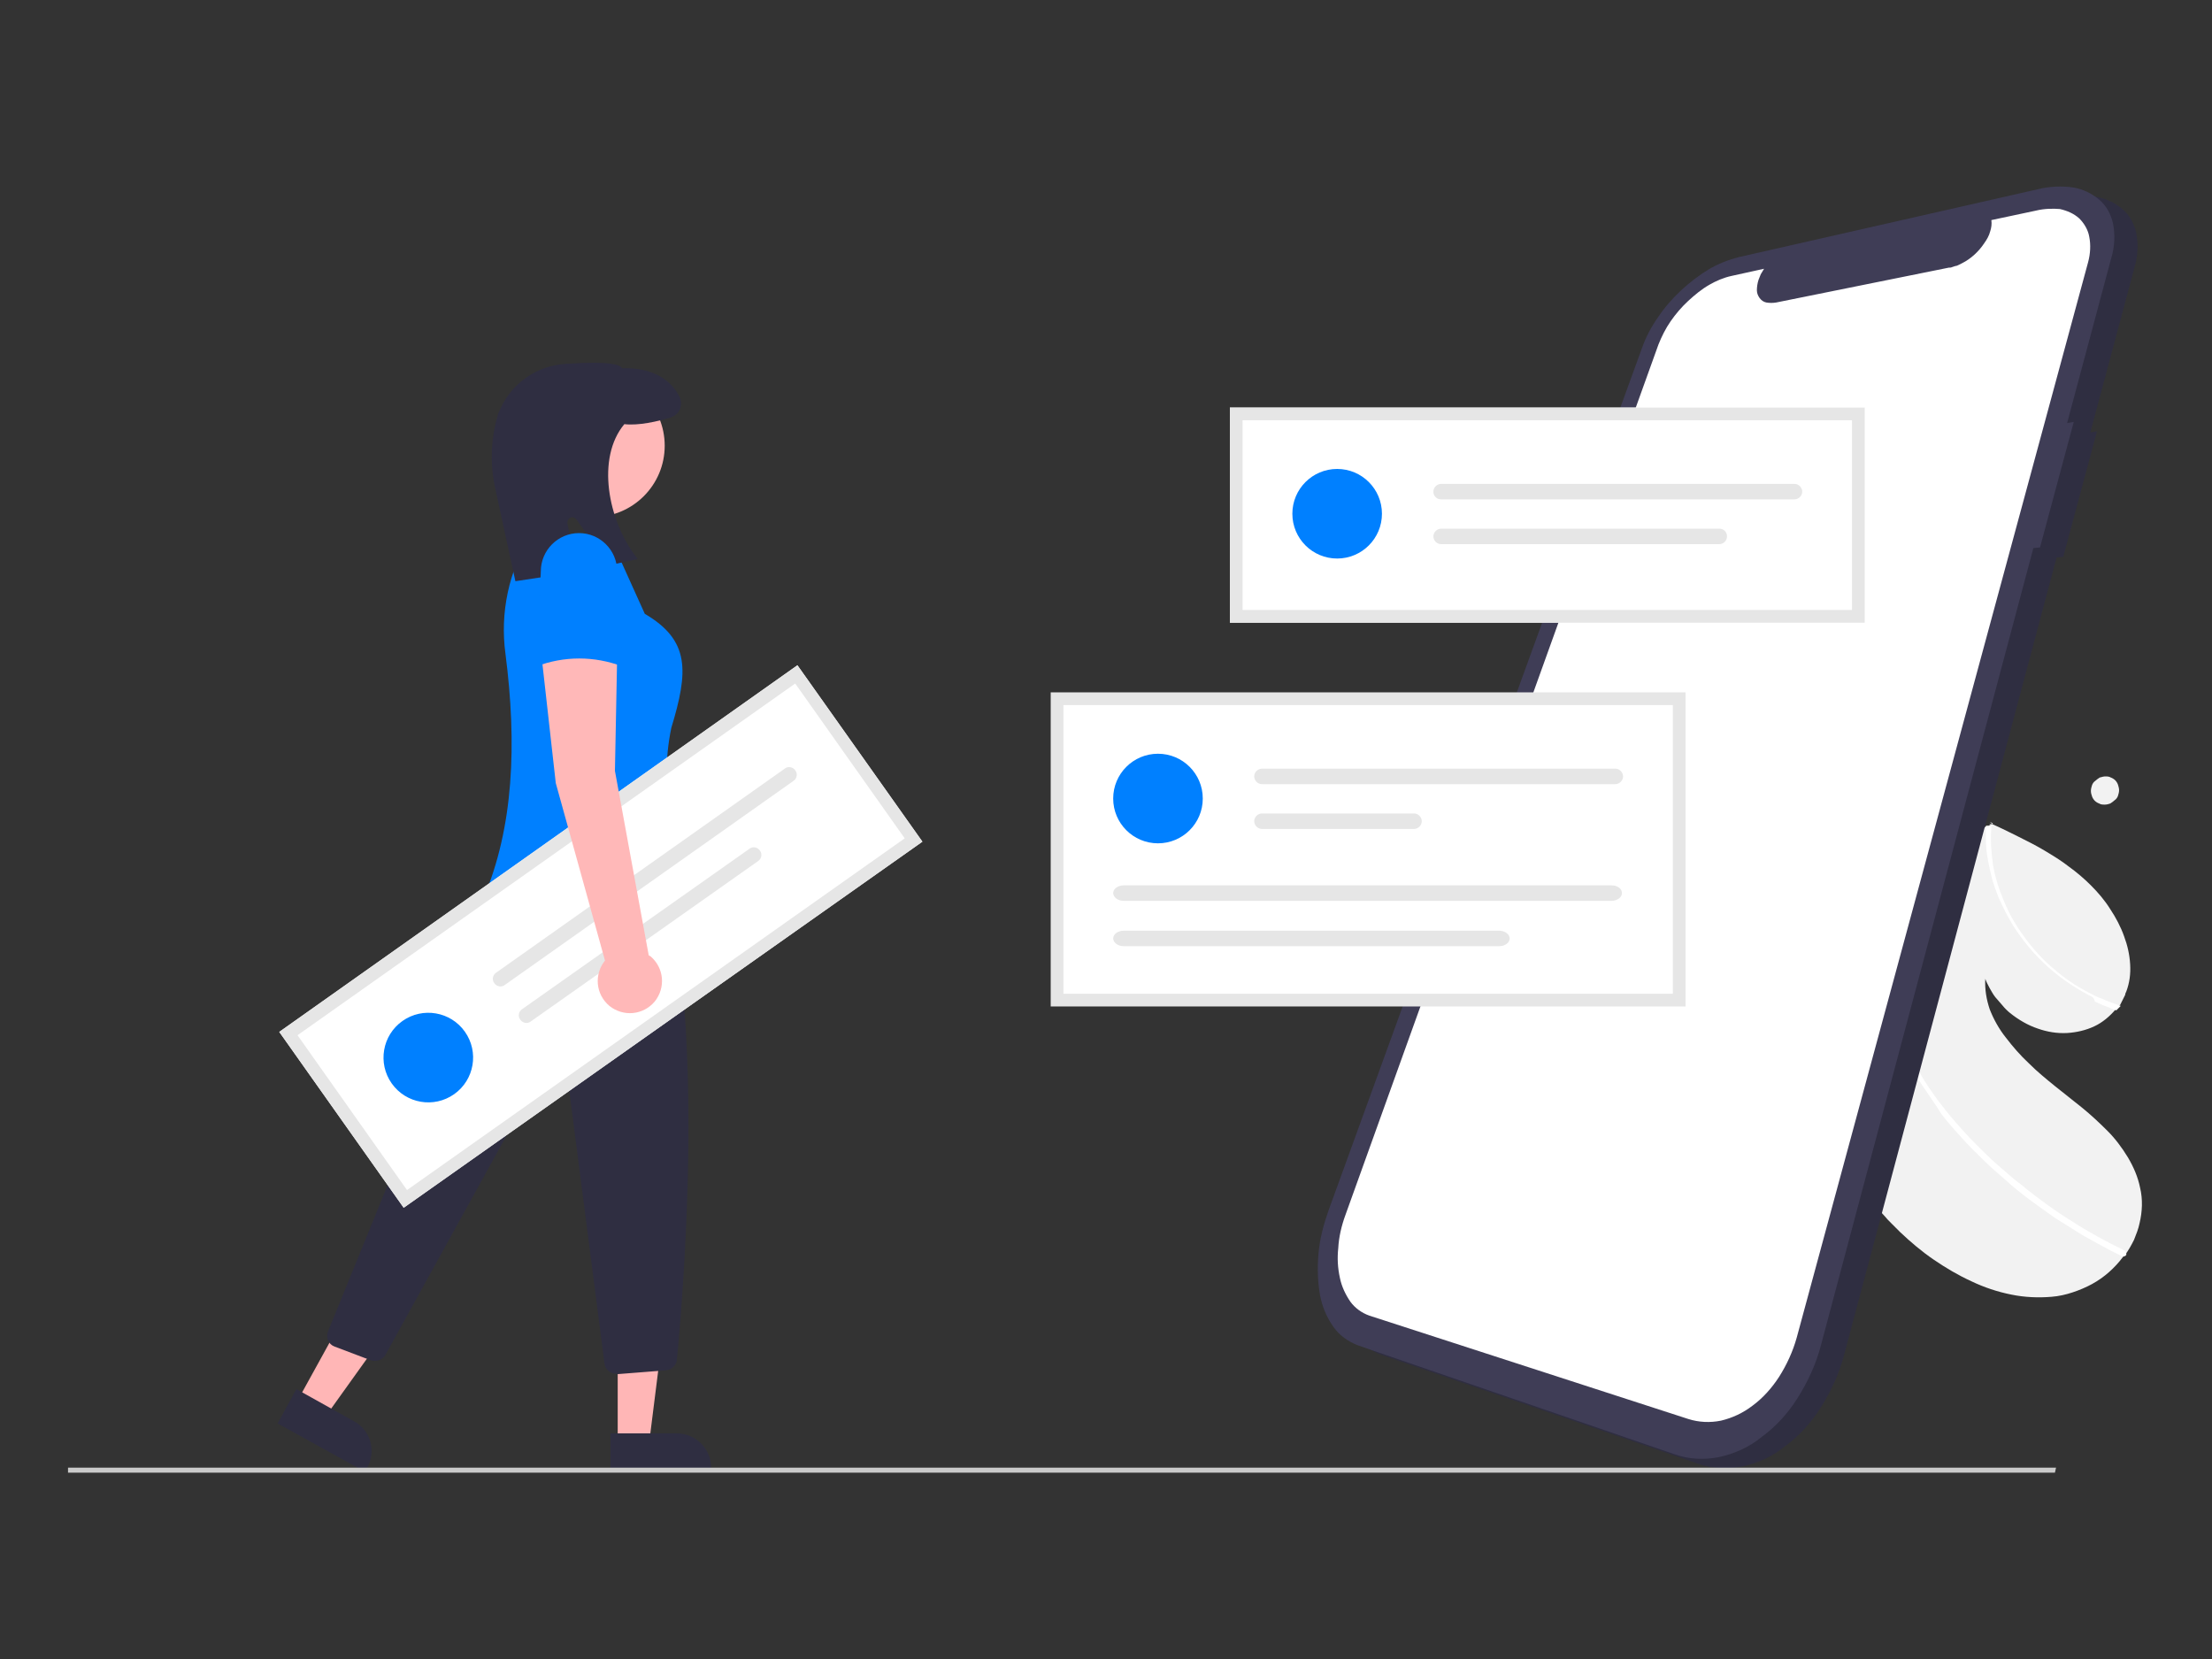
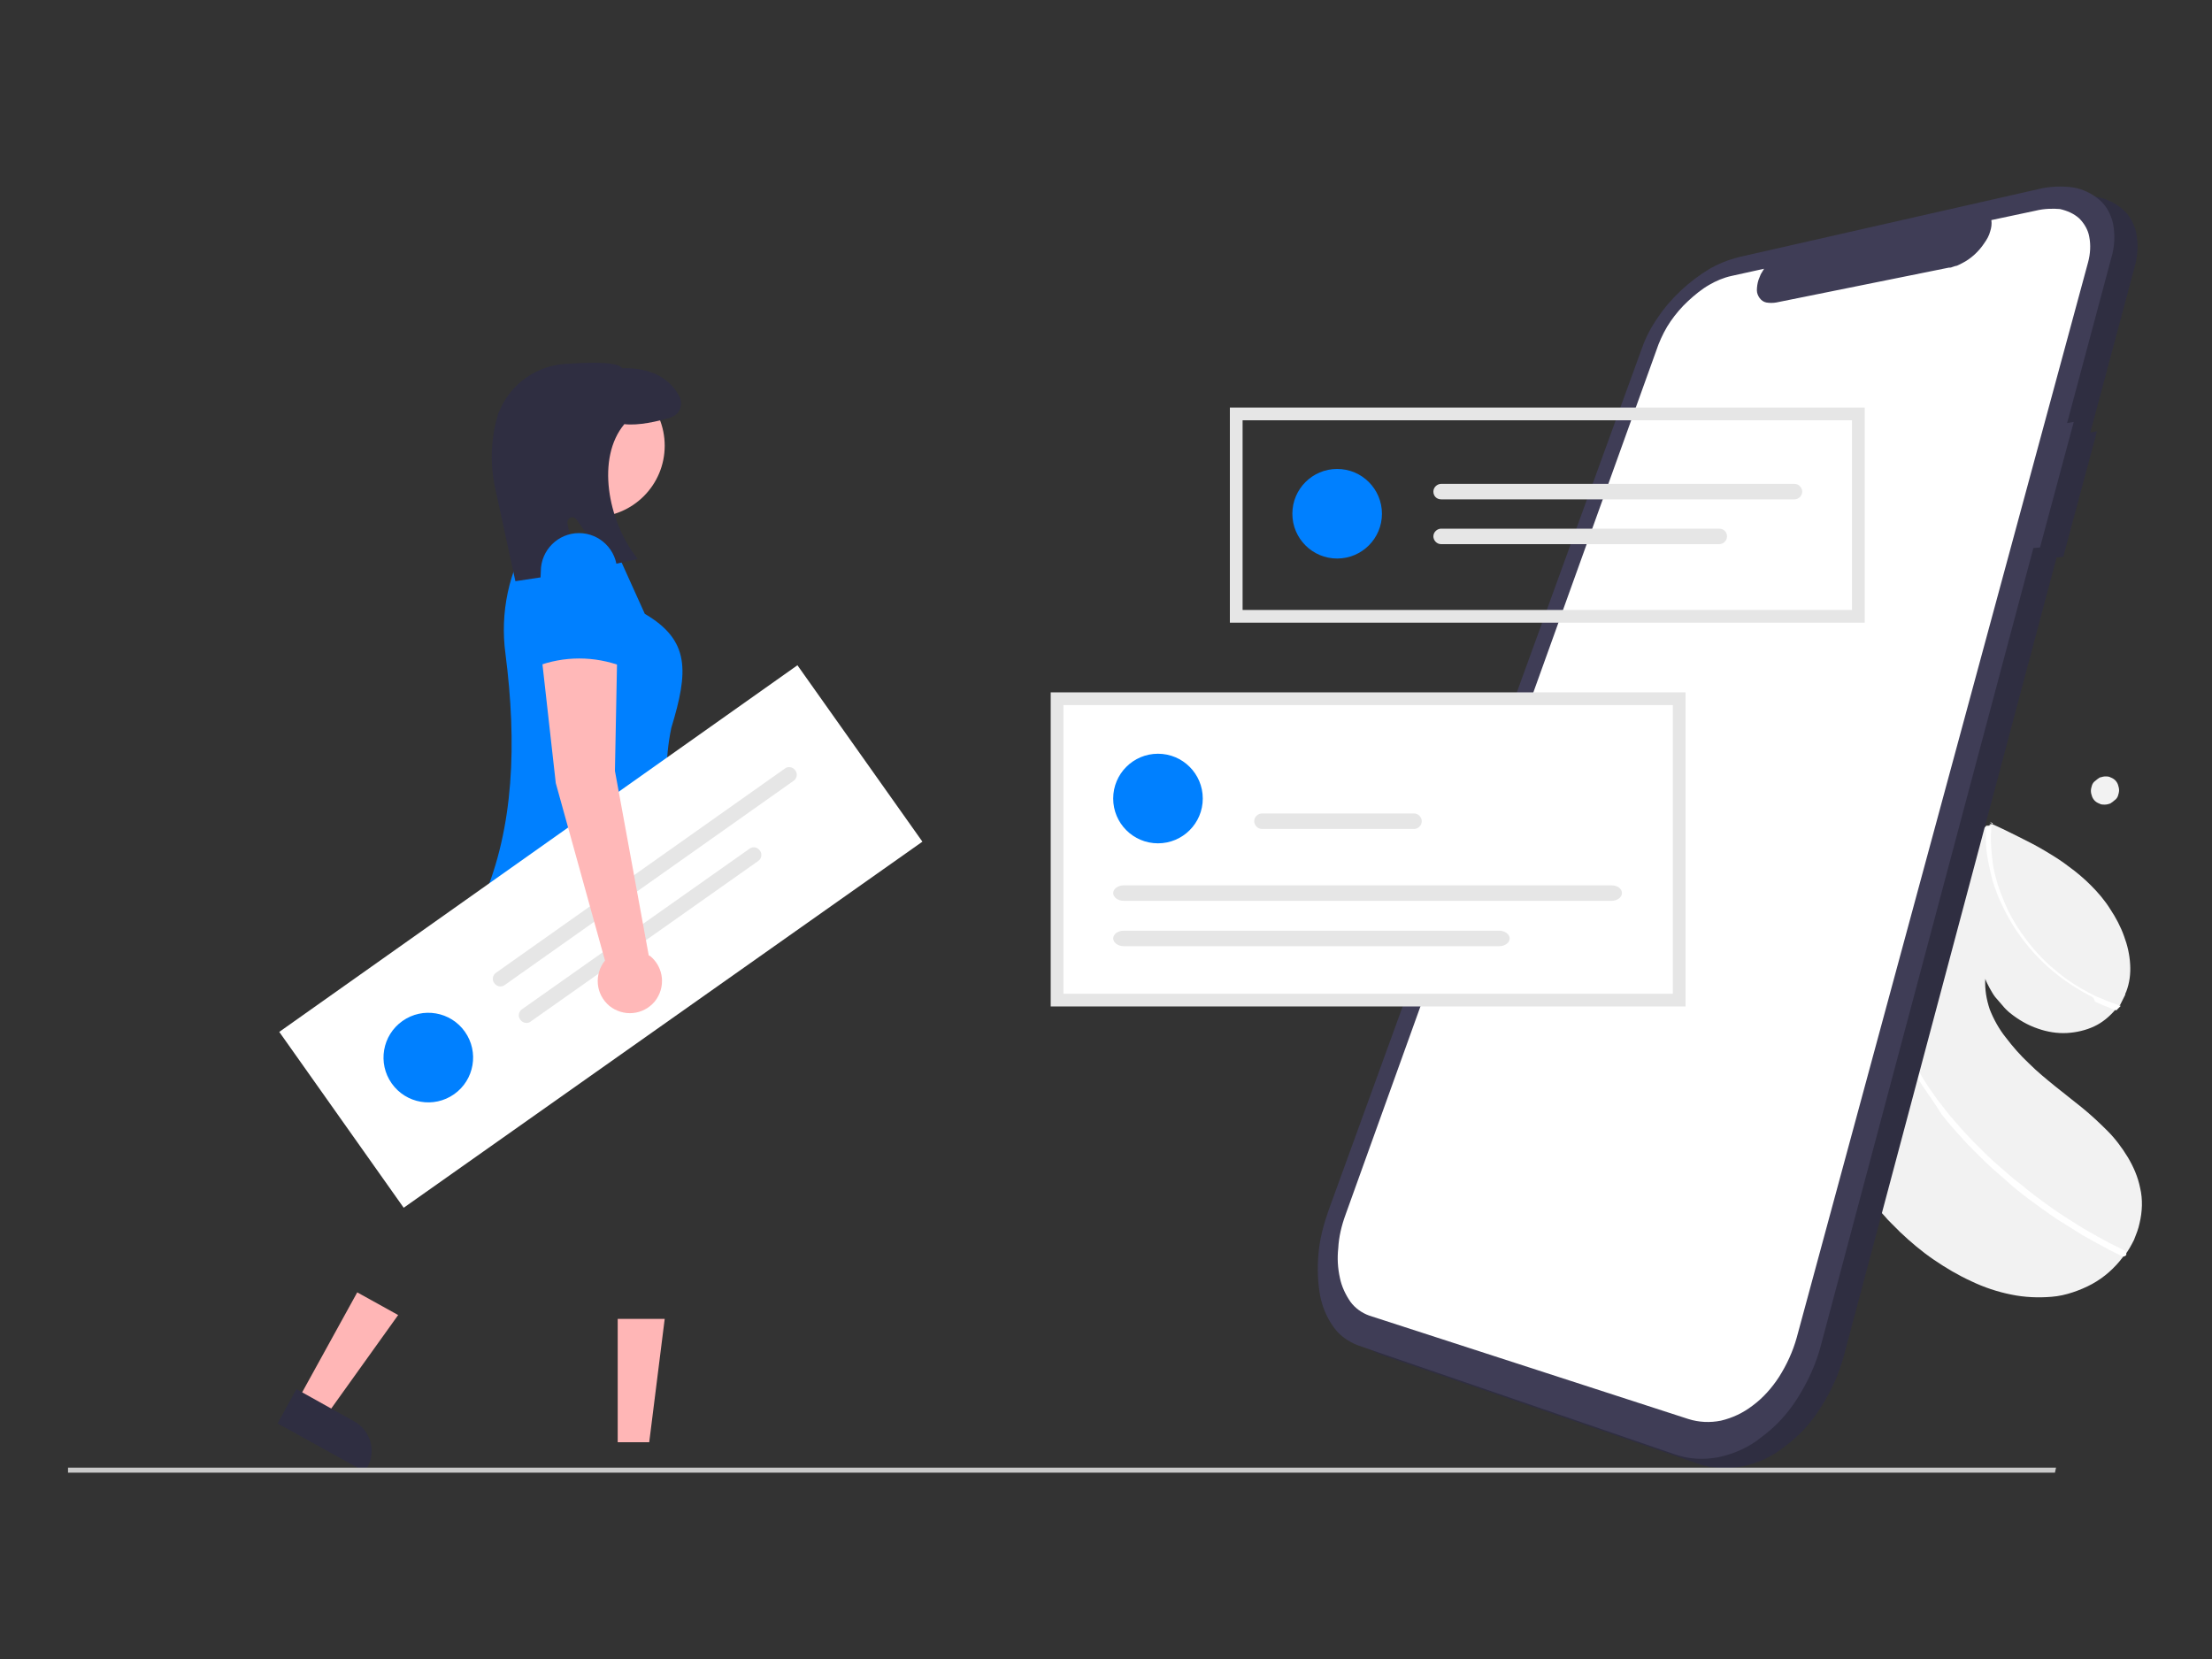
<svg xmlns="http://www.w3.org/2000/svg" version="1.1" id="Layer_1" x="0px" y="0px" viewBox="0 0 400 300" style="enable-background:new 0 0 400 300;" xml:space="preserve">
  <rect x="0" y="0" width="400" height="300" fill="#333333" stroke="none" />
  <style type="text/css">
	.st0{fill:#F2F2F2;}
	.st1{fill:#FFFFFF;}
	.st2{fill:#2F2E41;}
	.st3{fill:#3F3D56;}
	.st4{fill:#0080FF;}
	.st5{fill:#E6E6E6;}
	.st6{fill:#FFB6B6;}
	.st7{fill:#FFB8B8;}
	.st8{fill:#CACACA;}
</style>
  <g>
    <path id="bfbd69ed-0a30-4239-a70d-8568b89194ba-193" class="st0" d="M338.5,216.1c-0.1-0.1-0.2-0.2-0.2-0.3s-0.2-0.2-0.2-0.3   c-0.1-0.1-0.2-0.2-0.2-0.3s-0.2-0.2-0.2-0.3c-0.1-3.1-0.1-6.2,0-9.3c0.1-3,0.4-6,0.8-9c0.4-2.9,0.9-5.8,1.5-8.7   c0.6-2.8,1.4-5.6,2.2-8.3c0.1-0.3,0.2-0.6,0.3-0.9c0.1-0.3,0.2-0.6,0.3-0.9c0.1-0.3,0.2-0.6,0.3-0.9c0.1-0.3,0.2-0.6,0.3-0.9   c0.8-2.3,1.8-4.5,2.8-6.7c1-2.1,2.1-4.2,3.2-6.3c1.1-2,2.4-4,3.7-5.9c1.3-1.9,2.6-3.7,4.1-5.4l0.2-0.3l0.2-0.3l0.2-0.3l0.2-0.3   l0.2-0.2l0.2-0.2c0.1-0.1,0.1-0.1,0.2-0.2c0.1-0.1,0.1-0.1,0.2-0.2l0.1-0.1l0.1-0.1l0.1-0.1l0.1-0.1l0,0l0,0l0,0l0,0l0.1,0l0.1,0   l0.1,0l0.1,0l0.2-0.1l0.2-0.1l0.2-0.1l0.2-0.1l-0.2-0.1l-0.4-0.2l0,0c0,0,0.1,0,0.1,0.1c0,0,0.1,0,0.1,0.1c0,0,0.1,0,0.1,0.1   c0,0,0.1,0,0.1,0.1l0,0l0,0l0,0c0,0,0,0,0,0c0,0,0,0,0,0l0,0l0,0l0,0c1.6,0.7,3.2,1.5,4.8,2.3c1.6,0.8,3.2,1.6,4.7,2.5   c1.5,0.9,3,1.8,4.4,2.9c1.4,1,2.8,2.2,4,3.4c1.3,1.3,2.5,2.7,3.5,4.3c1,1.5,1.9,3.2,2.5,4.9c0.6,1.6,1,3.3,1.1,5.1   c0.1,1.7-0.1,3.3-0.7,4.9c-0.1,0.2-0.2,0.4-0.2,0.6c-0.1,0.2-0.2,0.4-0.3,0.6c-0.1,0.2-0.2,0.4-0.3,0.6c-0.1,0.2-0.2,0.4-0.3,0.6   c-0.1,0.1-0.1,0.1-0.2,0.2c-0.1,0.1-0.1,0.1-0.2,0.2c-0.1,0.1-0.1,0.1-0.2,0.2s-0.1,0.1-0.2,0.2c-1.1,1.3-2.4,2.4-3.9,3.1   c-1.5,0.7-3.2,1.1-4.9,1.2c-1.8,0.1-3.6-0.2-5.3-0.8c-1.8-0.6-3.5-1.6-5-2.8c-0.5-0.4-1-0.9-1.4-1.4c-0.4-0.5-0.9-1-1.3-1.5   c-0.4-0.5-0.7-1.1-1-1.6c-0.3-0.6-0.6-1.1-0.8-1.7c-0.1,1.9,0.2,3.7,0.8,5.5c0.7,1.8,1.7,3.6,2.9,5.1c1.3,1.7,2.6,3.2,4.2,4.7   c1.5,1.5,3.1,2.8,4.7,4.1c1.6,1.3,3.3,2.6,4.9,3.9c1.6,1.3,3.1,2.7,4.6,4.2c1.4,1.4,2.6,3,3.7,4.8c1,1.7,1.8,3.5,2.2,5.5   c0.5,2.1,0.4,4.3-0.1,6.4c-0.2,1-0.6,2-1,3c-0.5,1-1,1.9-1.6,2.7l-0.1,0.1l-0.1,0.1l-0.1,0.1l-0.1,0.1c-1.5,2-3.4,3.7-5.6,4.9   c-1.1,0.6-2.3,1.1-3.5,1.5c-1.2,0.4-2.5,0.7-3.8,0.8c-2.4,0.2-4.9,0.1-7.3-0.4c-2.5-0.5-4.9-1.3-7.2-2.4c-2.4-1.1-4.6-2.4-6.8-3.9   c-2.2-1.5-4.2-3.2-6.1-5c-0.5-0.5-1-1-1.5-1.5s-1-1-1.4-1.5c-0.5-0.5-0.9-1-1.4-1.6C339.4,217.2,338.9,216.6,338.5,216.1z" />
    <path id="a2347809-d406-465d-97ee-6d57ebf46a78-194" class="st1" d="M377.8,180c-1.5-0.8-3-1.7-4.4-2.7c-2.8-2-5.2-4.3-7.3-7   c-1-1.3-2-2.7-2.8-4.2c-0.7-1.2-1.3-2.5-1.9-3.8c-0.5-1.3-1-2.6-1.3-3.9c-0.3-1.3-0.6-2.6-0.8-4c-0.2-1.3-0.2-2.6-0.2-4   c0-0.1,0-0.1,0-0.2c0-0.1,0-0.1,0-0.2c0-0.1,0-0.1,0-0.2l0-0.2c-0.1,0.1-0.1,0.1-0.2,0.2l-0.2,0.2l-0.2,0.2l-0.2,0.2l-0.1,0.1   l-0.1,0.1l-0.1,0.1l-0.1,0.1l0.2-0.2l0.2-0.2c0.1-0.1,0.1-0.1,0.2-0.2c0.1-0.1,0.1-0.1,0.2-0.2l0.1-0.1l0.1-0.1l0.1-0.1l0.1-0.1   l0,0l0,0l0,0l0,0l0.1,0l0.1,0l0.1,0l0.1,0l0.2-0.1l0.2-0.1l0.2-0.1l0.2-0.1l-0.2-0.1l-0.4-0.2l0,0c0,0,0.1,0,0.1,0.1   c0,0,0.1,0,0.1,0.1c0,0,0.1,0,0.1,0.1c0,0,0.1,0,0.1,0.1l0,0l0,0l0,0c0,0,0,0,0,0l0,0.1l0,0.1l0,0.1l0,0.1c-0.2,2.2,0,4.5,0.3,6.7   c0.4,2.3,1.1,4.5,2,6.6c0.9,2.2,2.1,4.3,3.5,6.2c1.4,2,3.1,3.9,4.9,5.5c1.8,1.6,3.8,3.1,6,4.3c1.1,0.6,2.1,1.2,3.3,1.6   c1.1,0.5,2.2,0.9,3.4,1.3c-0.1,0.1-0.1,0.1-0.2,0.2c-0.1,0.1-0.1,0.1-0.2,0.2c-0.1,0.1-0.1,0.1-0.2,0.2c-0.1,0.1-0.1,0.1-0.2,0.2   c-0.4-0.1-0.9-0.3-1.3-0.5c-0.4-0.2-0.9-0.3-1.3-0.5c-0.4-0.2-0.9-0.4-1.3-0.6C378.7,180.4,378.3,180.2,377.8,180z" />
    <path id="fd435d97-ab67-4bbc-9247-61e184ba81ed-195" class="st1" d="M347.9,196.7c-0.5-0.7-1-1.5-1.4-2.3c-0.4-0.8-0.9-1.5-1.2-2.3   c-0.4-0.8-0.7-1.6-1.1-2.4c-0.3-0.8-0.6-1.6-0.9-2.4c-0.1-0.4-0.3-0.9-0.4-1.3c-0.1-0.4-0.2-0.9-0.3-1.3c-0.1-0.4-0.2-0.9-0.2-1.3   c-0.1-0.4-0.1-0.9-0.2-1.3c0-0.2,0-0.4-0.1-0.6c0-0.2,0-0.4-0.1-0.6c0-0.2,0-0.4,0-0.6c0-0.2,0-0.4,0-0.6c0.1-0.3,0.2-0.6,0.3-0.9   c0.1-0.3,0.2-0.6,0.3-0.9c0.1-0.3,0.2-0.6,0.3-0.9c0.1-0.3,0.2-0.6,0.3-0.9c0,0.3,0,0.5-0.1,0.8s0,0.5,0,0.8c0,0.3,0,0.5,0,0.8   c0,0.3,0,0.5,0,0.8c0,0.1,0,0.3,0,0.4s0,0.3,0,0.4c0,0.1,0,0.3,0,0.4c0,0.1,0,0.3,0,0.4c0.1,1.6,0.4,3.2,0.7,4.7   c0.4,1.6,0.9,3.1,1.5,4.6c0.6,1.5,1.4,3,2.2,4.4c0.8,1.4,1.8,2.8,2.8,4.2c1.1,1.4,2.2,2.9,3.4,4.2c1.2,1.4,2.4,2.7,3.7,4   c1.3,1.3,2.6,2.6,4,3.8c1.4,1.2,2.7,2.4,4.2,3.5c1.4,1.2,2.9,2.3,4.4,3.4c1.5,1.1,3,2.1,4.6,3.1c1.5,1,3.1,1.9,4.7,2.8   c1.6,0.9,3.2,1.7,4.8,2.5c0.1,0,0.1,0.1,0.2,0.1c0.1,0.1,0.1,0.1,0.1,0.2c0,0.1,0.1,0.2,0.1,0.2c0,0.1,0,0.2,0,0.2c0,0,0,0.1,0,0.1   c0,0,0,0.1-0.1,0.1c0,0,0,0.1-0.1,0.1c0,0-0.1,0-0.1,0.1c0,0-0.1,0-0.1,0c0,0-0.1,0-0.1,0c0,0-0.1,0-0.1,0c0,0-0.1,0-0.1,0   c-0.2-0.1-0.4-0.2-0.6-0.3c-0.2-0.1-0.4-0.2-0.6-0.3c-0.2-0.1-0.4-0.2-0.6-0.3c-0.2-0.1-0.4-0.2-0.6-0.3c-1.7-0.9-3.3-1.8-4.9-2.7   c-1.6-1-3.2-2-4.8-3c-1.6-1.1-3.1-2.2-4.6-3.3c-1.5-1.1-3-2.3-4.4-3.6c-1.4-1.2-2.8-2.4-4.1-3.7c-1.3-1.3-2.7-2.6-3.9-4   c-1.3-1.4-2.5-2.8-3.6-4.2C350,199.7,348.9,198.2,347.9,196.7z" />
    <path id="e3ba7b84-95ab-4be0-b084-77760c6da15d-196" class="st2" d="M379.2,78l-1.2,0.2l8-29.9c0.6-2,0.7-4.1,0.3-6.2   c-0.4-1.7-1.2-3.2-2.5-4.3c-1.3-1.1-2.9-1.9-4.7-2.2c-2.1-0.3-4.3-0.2-6.3,0.3l0,0l-54.2,12.3c-1.9,0.5-3.7,1.2-5.4,2.2   c-1.8,1.1-3.5,2.4-5,3.8c-1.6,1.5-3,3.1-4.2,4.9c-1.2,1.7-2.2,3.6-2.9,5.6l0,0l-56.7,156c-0.9,2.6-1.6,5.2-1.8,8   c-0.2,2.4-0.1,4.9,0.3,7.2c0.4,2.1,1.2,4,2.4,5.7c1.1,1.6,2.7,2.7,4.5,3.4l0,0l57.3,19.7c2.5,0.9,5.3,1,7.9,0.5   c2.8-0.6,5.5-1.8,7.7-3.6c2.6-1.9,4.8-4.3,6.5-7c1.9-3,3.4-6.2,4.3-9.7l0,0l38.4-144.1l1.2-0.1L379.2,78z" />
    <path id="b5993d63-c6a8-428b-8f96-914fd0c3ef98-197" class="st3" d="M375,76.3l-1.2,0.2l8-29.9c0.6-2,0.7-4.1,0.3-6.2   c-0.4-1.7-1.2-3.2-2.5-4.3c-1.3-1.1-2.9-1.9-4.7-2.2c-2.1-0.3-4.3-0.2-6.3,0.3l0,0l-54.2,12.3c-1.9,0.5-3.7,1.2-5.4,2.2   c-1.8,1.1-3.5,2.4-5,3.8c-1.6,1.5-3,3.1-4.2,4.9c-1.2,1.7-2.2,3.6-2.9,5.6l0,0l-56.7,156c-0.9,2.6-1.6,5.2-1.8,8   c-0.2,2.4-0.1,4.9,0.3,7.2c0.4,2.1,1.2,4,2.4,5.7c1.1,1.6,2.7,2.7,4.5,3.4l0,0l57.3,19.7c2.5,0.9,5.3,1,7.9,0.5   c2.8-0.6,5.5-1.8,7.7-3.6c2.6-1.9,4.8-4.3,6.5-7c1.9-3,3.4-6.2,4.3-9.7l0,0l38.4-144.1l1.2-0.1L375,76.3z" />
    <path id="f76bb9a3-d246-4a39-a954-55c4fdcd575d-198" class="st1" d="M368.1,38.1l-8,1.7c0.1,0.7,0,1.4-0.2,2   c-0.2,0.8-0.6,1.5-1.1,2.2c-1,1.5-2.4,2.8-4,3.6c-0.2,0.1-0.4,0.2-0.6,0.3c-0.2,0.1-0.4,0.2-0.6,0.2c-0.2,0.1-0.4,0.1-0.6,0.2   c-0.2,0.1-0.4,0.1-0.6,0.1l-31.2,6.3c-0.6,0.1-1.2,0.1-1.8,0c-0.5-0.1-0.9-0.4-1.2-0.8c-0.3-0.4-0.5-0.9-0.5-1.4   c0-0.6,0.1-1.3,0.3-1.9c0.1-0.2,0.1-0.3,0.2-0.5c0.1-0.2,0.1-0.3,0.2-0.5c0.1-0.2,0.2-0.3,0.3-0.5c0.1-0.2,0.2-0.3,0.3-0.5   l-5.9,1.3c-1.4,0.3-2.8,0.9-4,1.6c-1.4,0.8-2.6,1.8-3.8,2.9c-1.2,1.1-2.3,2.4-3.2,3.7c-0.9,1.3-1.6,2.7-2.2,4.2l-56.6,157.4   c-0.7,1.9-1.2,4-1.3,6c-0.2,1.8-0.1,3.6,0.3,5.4c0.3,1.5,1,3,1.9,4.3c0.8,1.1,2,2,3.4,2.5l0,0l57.7,18.7c1.9,0.6,3.9,0.7,5.9,0.3   c2.1-0.5,4-1.4,5.7-2.7c1.9-1.4,3.5-3.2,4.8-5.2c1.4-2.2,2.5-4.6,3.2-7.1l0,0l52.7-194.5c0.4-1.5,0.5-3.1,0.2-4.6   c-0.2-1.2-0.9-2.4-1.8-3.3c-1-0.9-2.2-1.4-3.5-1.7C371.3,37.7,369.7,37.7,368.1,38.1z" />
-     <path class="st1" d="M337.2,112.6H222.4V73.7h114.8V112.6z" />
    <rect x="191.1" y="126.3" class="st1" width="112.5" height="54.5" />
    <circle class="st4" cx="209.4" cy="144.4" r="8.1" />
-     <path class="st5" d="M228.2,139c-0.7,0-1.4,0.6-1.4,1.4c0,0.7,0.6,1.4,1.4,1.4h63.9c0.7,0,1.4-0.6,1.4-1.4c0-0.7-0.6-1.4-1.4-1.4   H228.2z" />
    <path class="st5" d="M228.2,147.1c-0.7,0-1.4,0.6-1.4,1.4c0,0.7,0.6,1.4,1.4,1.4h27.5c0.7,0,1.4-0.6,1.4-1.4c0-0.7-0.6-1.4-1.4-1.4   H228.2z" />
    <path class="st5" d="M203.2,160.1c-1,0-1.9,0.6-1.9,1.4c0,0.7,0.8,1.4,1.9,1.4h88.2c1,0,1.9-0.6,1.9-1.4s-0.8-1.4-1.9-1.4H203.2z" />
    <path class="st5" d="M203.2,168.3c-1,0-1.9,0.6-1.9,1.4c0,0.7,0.8,1.4,1.9,1.4h67.9c1,0,1.9-0.6,1.9-1.4c0-0.7-0.8-1.4-1.9-1.4   H203.2z" />
    <path class="st5" d="M304.8,182H190v-56.8h114.8V182z M192.3,179.7h110.2v-52.2H192.3V179.7z" />
    <circle class="st4" cx="241.8" cy="92.9" r="8.1" />
    <path class="st5" d="M260.6,87.5c-0.7,0-1.4,0.6-1.4,1.4s0.6,1.4,1.4,1.4h63.9c0.7,0,1.4-0.6,1.4-1.4c0-0.7-0.6-1.4-1.4-1.4H260.6z   " />
    <path class="st5" d="M260.6,95.6c-0.7,0-1.4,0.6-1.4,1.4c0,0.7,0.6,1.4,1.4,1.4h50.3c0.7,0,1.4-0.6,1.4-1.4s-0.6-1.4-1.4-1.4H260.6   z" />
    <path class="st5" d="M337.2,112.6H222.4V73.7h114.8V112.6z M224.7,110.3h110.2V76H224.7V110.3z" />
    <polygon class="st6" points="111.7,260.8 117.4,260.8 120.2,238.5 111.7,238.5  " />
-     <path class="st2" d="M128.6,266.2l-18.2,0l0,0l0-7l0,0l12,0c3.4,0,6.2,2.8,6.2,6.2L128.6,266.2L128.6,266.2z" />
    <polygon class="st6" points="53.8,253.3 58.9,256.1 72,237.8 64.6,233.7  " />
    <path class="st2" d="M66.1,266.2l-15.9-8.8l0,0l3.4-6.2l0,0L64,257c3,1.6,4.1,5.4,2.4,8.4L66.1,266.2L66.1,266.2z" />
-     <path class="st2" d="M111.4,248.4c-1.1,0-2-0.8-2.1-1.9l-7.2-55.8c-0.1-0.6-0.7-1.1-1.3-1c-0.4,0-0.7,0.3-0.9,0.6l-30.2,54.7   c-0.5,0.9-1.6,1.3-2.6,1l-6.6-2.5c-1.1-0.4-1.6-1.6-1.2-2.7c0,0,0,0,0,0l20.9-51.3c0.1-0.1,0.1-0.3,0.1-0.4   c2.8-21.9,10-33,12.2-35.9c0.3-0.4,0.4-1,0.2-1.5l-0.3-0.9c-0.2-0.7-0.1-1.5,0.4-2.1c7.7-8.8,21.1-4,21.3-3.9l0.1,0l0,0.1   c15.1,20.7,9.5,87.8,8.2,101c-0.1,1-0.9,1.8-2,1.9l-8.9,0.7C111.5,248.4,111.4,248.4,111.4,248.4z" />
    <circle class="st7" cx="107.3" cy="80.6" r="12.9" />
    <path class="st4" d="M87.4,162.5l37.9,3.4c-3.3-11.5-6.3-22.9-3.9-34.3c3.1-10.2,3.4-15.8-4.8-20.6L111,98.6l-10.1-0.4L96,96.8   c-4,6.4-5.6,14-4.6,21.4C93.5,134.5,92.9,149.6,87.4,162.5z" />
    <path class="st2" d="M93.2,105.1l-3.8-17.5c-0.8-4.1-0.6-8.4,0.6-12.5c0.1-0.4,0.3-0.8,0.5-1.2c2.1-4.7,6.7-7.8,11.8-8.1   c8.7-0.6,9.9,0.3,10.2,0.8c4.9-0.2,8.7,1.7,10.4,5.2c0.6,1.3,0.1,2.9-1.2,3.5c-0.1,0.1-0.3,0.1-0.4,0.2c-2.4,0.7-5.8,1.5-8.4,1.2   c-5.1,6.1-3,17.4,2.2,24.1l0.2,0.3l-5.1,1.1l-6-8.3c-0.3-0.4-0.8-0.5-1.2-0.2c-0.3,0.2-0.4,0.6-0.4,0.9l1.8,8.8L93.2,105.1z" />
    <polygon class="st8" points="371.6,266.3 12.3,266.3 12.3,265.4 371.8,265.4  " />
    <path class="st1" d="M166.8,152.2L73,218.4l-22.5-31.8l93.7-66.3L166.8,152.2z" />
    <ellipse transform="matrix(0.817 -0.577 0.577 0.817 -96.13 79.833)" class="st4" cx="77.5" cy="191.1" rx="8.1" ry="8.1" />
    <path class="st5" d="M89.7,175.9c-0.6,0.4-0.8,1.3-0.3,1.9c0.4,0.6,1.3,0.8,1.9,0.3l52.2-36.9c0.6-0.4,0.8-1.3,0.3-1.9   c-0.4-0.6-1.3-0.8-1.9-0.3L89.7,175.9z" />
    <path class="st5" d="M94.4,182.5c-0.6,0.4-0.8,1.3-0.3,1.9c0.4,0.6,1.3,0.8,1.9,0.3l0,0l41.1-29c0.6-0.4,0.8-1.3,0.3-1.9   c-0.4-0.6-1.3-0.8-1.9-0.3L94.4,182.5z" />
-     <path class="st5" d="M166.8,152.2L73,218.4l-22.5-31.8l93.7-66.3L166.8,152.2z M73.6,215.2l90-63.6l-19.8-28l-90,63.6L73.6,215.2z" />
    <path id="ecbdc040-0b9a-4be9-8952-5ef77de340c4-199" class="st0" d="M380.7,140.4c0.3,0,0.7,0,1,0.2c0.3,0.1,0.6,0.3,0.8,0.5   c0.2,0.2,0.4,0.5,0.5,0.8c0.1,0.3,0.2,0.7,0.2,1c0,0.3-0.1,0.7-0.2,1c-0.1,0.3-0.3,0.6-0.6,0.8c-0.2,0.2-0.5,0.4-0.8,0.6   c-0.3,0.1-0.6,0.2-1,0.2c-0.3,0-0.7,0-1-0.2c-0.3-0.1-0.6-0.3-0.8-0.5c-0.2-0.2-0.4-0.5-0.5-0.8c-0.1-0.3-0.2-0.6-0.2-1   c0-0.3,0.1-0.7,0.2-1c0.1-0.3,0.3-0.6,0.6-0.8c0.2-0.2,0.5-0.4,0.8-0.6C380.1,140.5,380.4,140.4,380.7,140.4z" />
    <path class="st7" d="M117.3,172.7l-6.1-33.3l0.4-20.6l-13.7-0.4l2.6,23.2l8.9,32.1c-2,2.5-1.7,6.1,0.8,8.2c2.5,2,6.1,1.7,8.2-0.8   c2-2.5,1.7-6.1-0.8-8.2C117.4,172.8,117.3,172.8,117.3,172.7L117.3,172.7z" />
    <path class="st4" d="M97,120.5c5-1.9,10.5-1.9,15.5,0l-0.9-17.2c0-3.8-3.1-6.9-6.9-6.9c0,0,0,0,0,0l0,0c-3.8,0-6.9,3.1-6.9,6.9   c0,0,0,0,0,0L97,120.5z" />
  </g>
</svg>